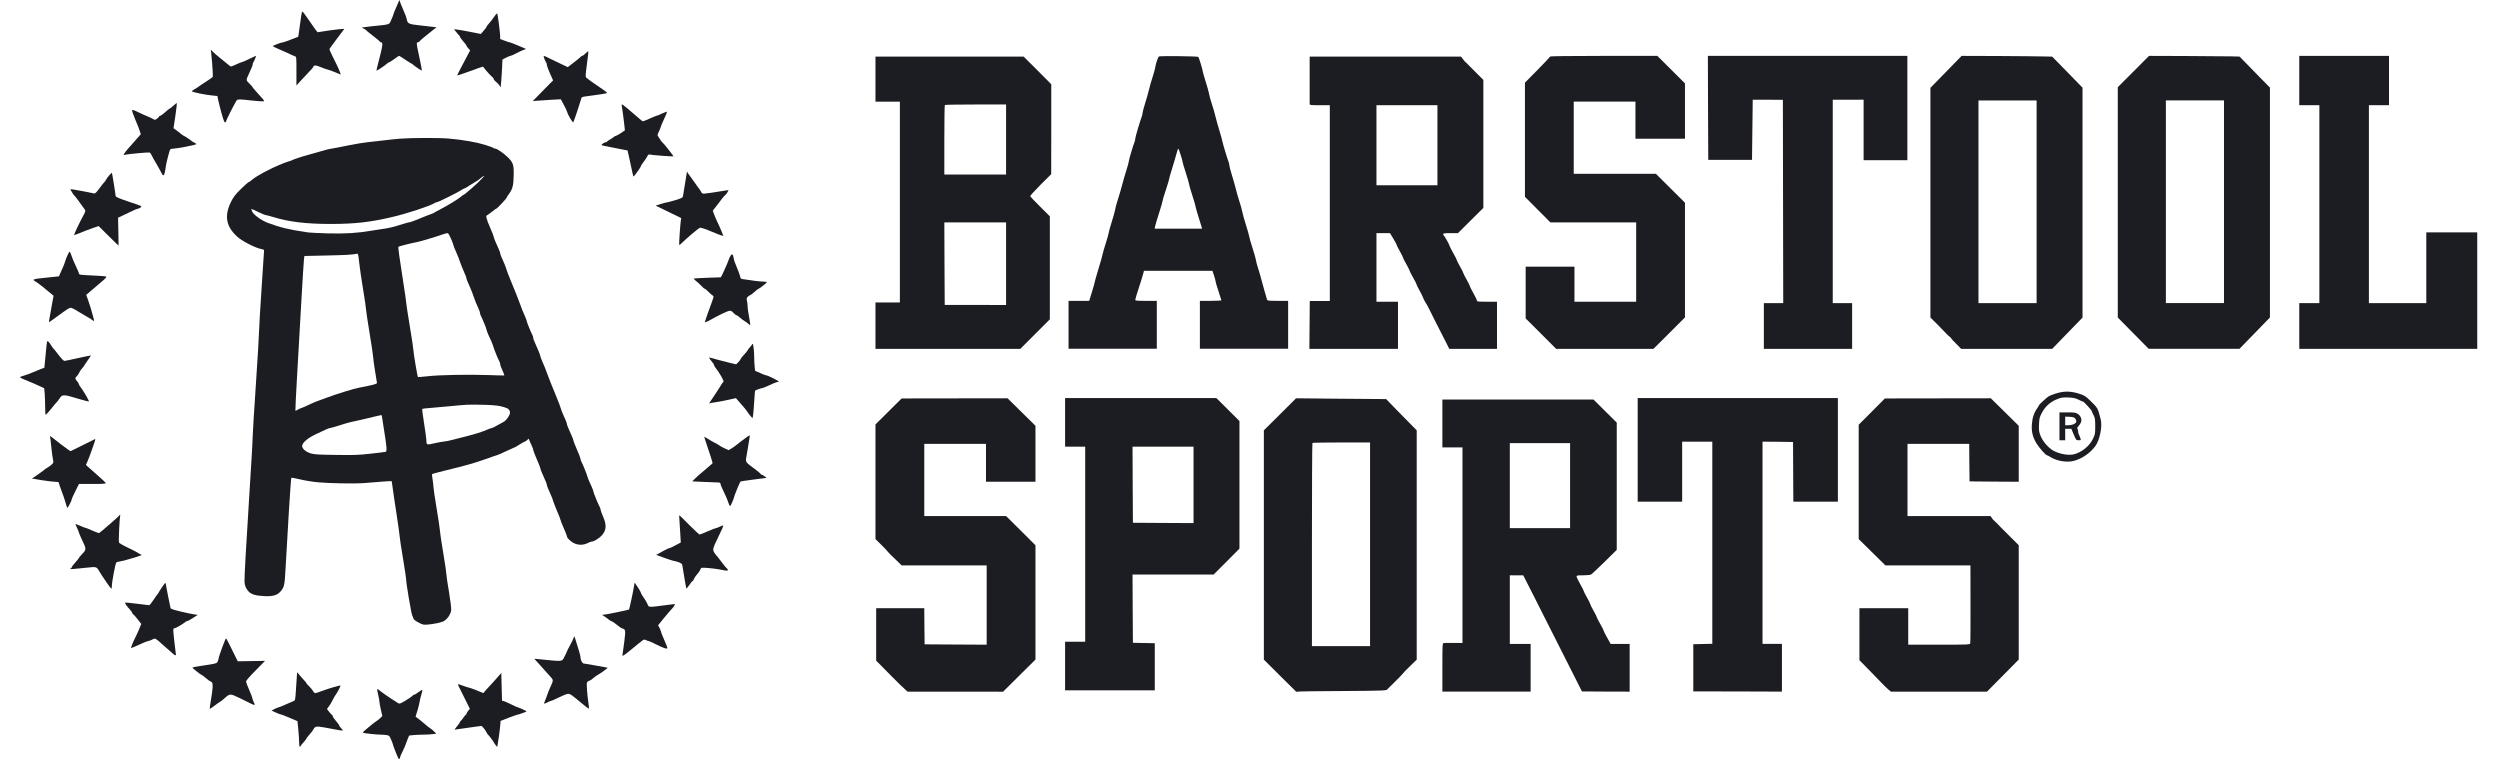
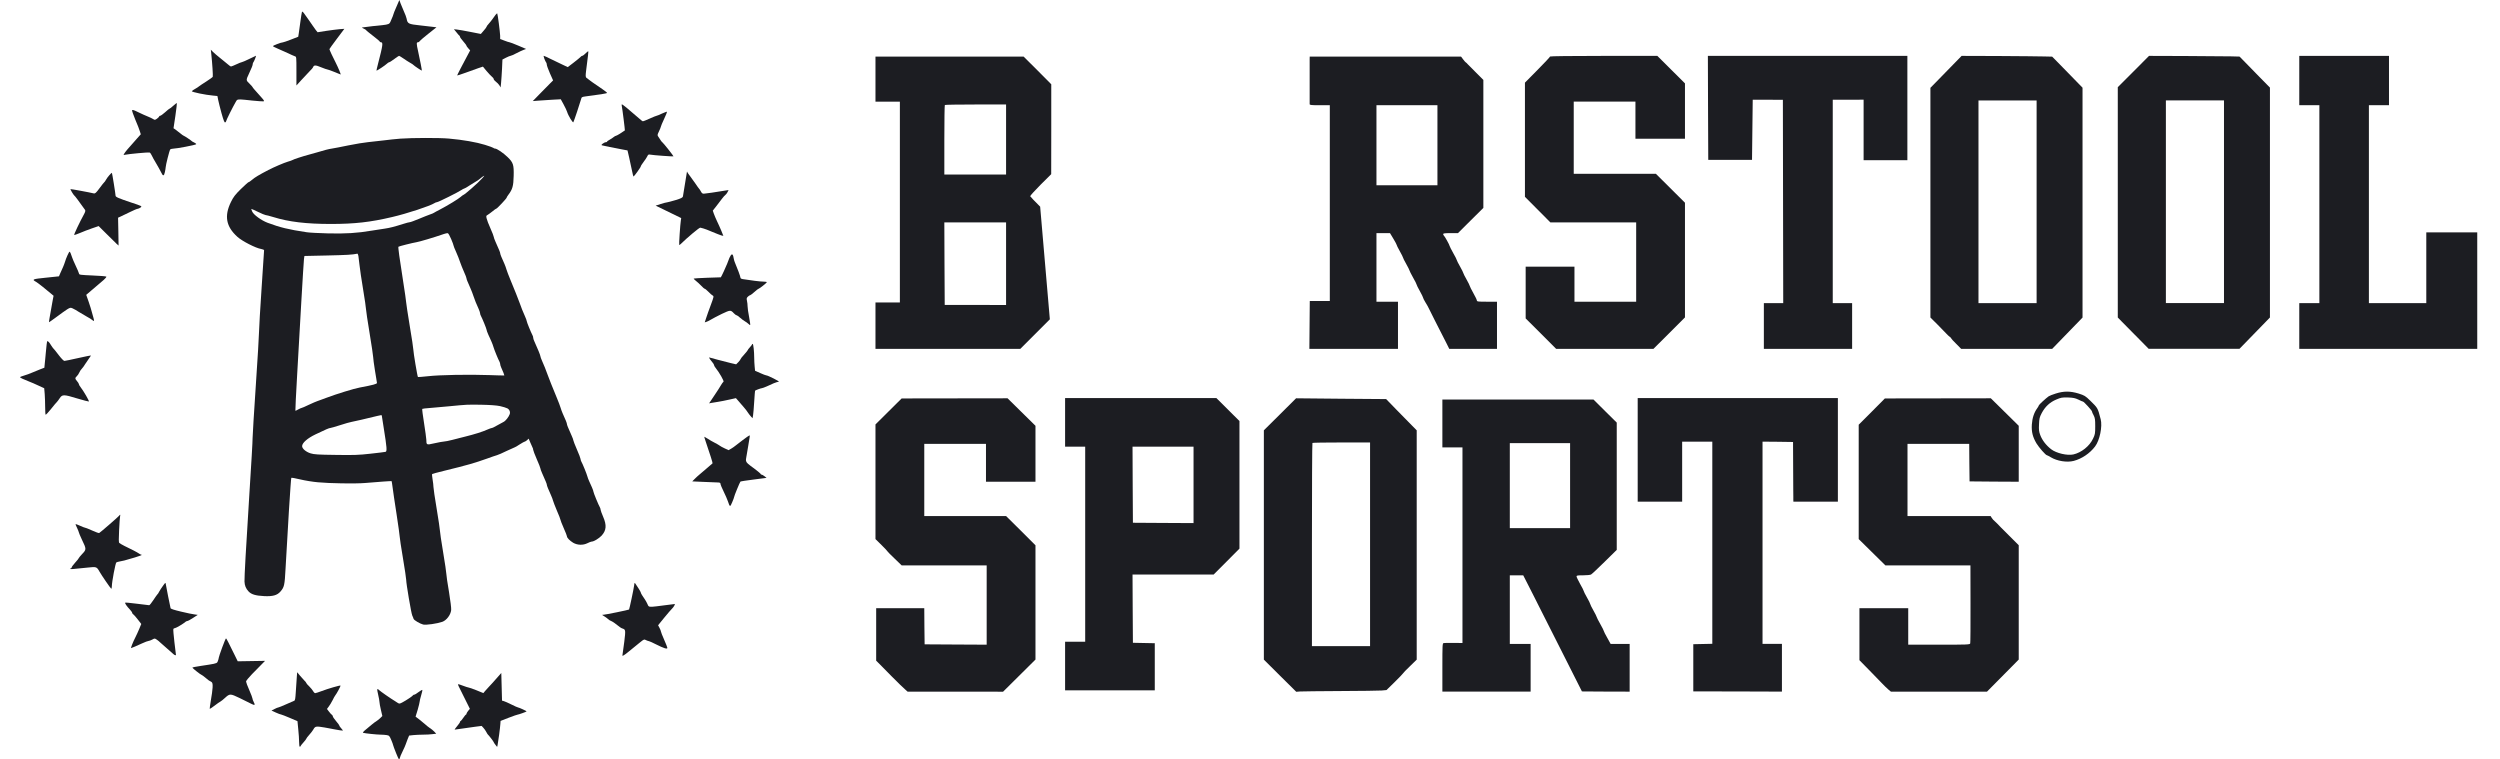
<svg xmlns="http://www.w3.org/2000/svg" width="79" height="24" viewBox="0 0 79 24" fill="none">
  <g clip-path="url(#clip0_697_3177)">
    <path d="M12.527 0.215C12.475 0.332 12.432 0.438 12.432 0.452C12.432 0.465 12.402 0.542 12.366 0.621C12.359 0.636 12.354 0.649 12.349 0.661C12.336 0.693 12.326 0.716 12.31 0.733C12.27 0.777 12.19 0.785 11.905 0.814C11.866 0.817 11.823 0.822 11.776 0.826C11.595 0.847 11.445 0.865 11.438 0.869C11.434 0.874 11.463 0.892 11.5 0.908C11.538 0.926 11.57 0.946 11.57 0.953C11.57 0.962 11.668 1.041 11.785 1.131C11.903 1.222 12.001 1.303 12.001 1.314C12.001 1.326 12.017 1.335 12.035 1.335C12.112 1.335 12.101 1.418 11.944 2.023C11.915 2.134 11.894 2.229 11.896 2.231C11.908 2.242 12.175 2.064 12.225 2.014C12.252 1.987 12.284 1.967 12.298 1.967C12.312 1.967 12.384 1.922 12.459 1.865C12.534 1.809 12.602 1.764 12.611 1.764C12.618 1.764 12.681 1.802 12.747 1.847C12.815 1.895 12.91 1.956 12.962 1.985C13.012 2.012 13.06 2.044 13.067 2.055C13.08 2.075 13.323 2.238 13.33 2.231C13.336 2.224 13.273 1.895 13.212 1.621C13.157 1.375 13.157 1.335 13.212 1.335C13.23 1.335 13.257 1.314 13.273 1.289C13.291 1.267 13.414 1.161 13.55 1.055L13.792 0.863L13.697 0.851C13.643 0.845 13.452 0.822 13.271 0.802C12.906 0.763 12.878 0.75 12.849 0.589C12.84 0.546 12.804 0.445 12.765 0.364C12.729 0.282 12.681 0.169 12.658 0.108L12.62 0L12.527 0.215Z" fill="#1C1D22" />
    <path d="M9.542 0.376C9.535 0.394 9.512 0.534 9.492 0.687C9.471 0.841 9.449 1.01 9.44 1.062L9.424 1.161L9.199 1.249C9.075 1.297 8.959 1.338 8.941 1.338C8.884 1.338 8.619 1.439 8.626 1.459C8.628 1.468 8.694 1.502 8.766 1.532C8.841 1.563 8.984 1.627 9.084 1.674C9.183 1.721 9.288 1.769 9.317 1.778C9.367 1.791 9.367 1.796 9.367 2.248V2.701L9.519 2.534C9.603 2.442 9.719 2.318 9.775 2.261C9.834 2.205 9.889 2.141 9.895 2.119C9.92 2.053 9.975 2.053 10.147 2.126C10.24 2.164 10.331 2.196 10.347 2.196C10.363 2.196 10.462 2.232 10.569 2.275C10.673 2.318 10.762 2.354 10.764 2.354C10.778 2.354 10.687 2.135 10.614 1.992C10.519 1.809 10.41 1.575 10.41 1.552C10.41 1.545 10.517 1.396 10.646 1.225L10.882 0.911L10.732 0.922C10.648 0.929 10.458 0.954 10.308 0.976L10.036 1.019L9.979 0.949C9.948 0.908 9.902 0.845 9.877 0.805C9.852 0.766 9.802 0.694 9.768 0.647C9.763 0.639 9.758 0.632 9.751 0.623C9.715 0.573 9.663 0.502 9.628 0.45C9.576 0.376 9.551 0.353 9.542 0.376Z" fill="#1C1D22" />
    <path d="M15.564 0.601C15.591 0.562 15.632 0.506 15.657 0.472C15.682 0.441 15.707 0.418 15.712 0.422C15.727 0.436 15.802 1.021 15.805 1.131V1.233L15.938 1.283C16.011 1.312 16.084 1.335 16.097 1.335C16.113 1.335 16.238 1.382 16.376 1.441L16.625 1.547L16.551 1.574C16.508 1.59 16.403 1.637 16.319 1.682C16.233 1.728 16.152 1.764 16.133 1.764C16.118 1.764 16.052 1.791 15.991 1.822L15.877 1.881L15.864 2.177C15.854 2.342 15.843 2.541 15.834 2.62L15.82 2.762L15.78 2.696C15.757 2.66 15.707 2.608 15.669 2.581C15.632 2.554 15.601 2.516 15.601 2.498C15.601 2.482 15.576 2.448 15.546 2.425C15.517 2.403 15.442 2.322 15.376 2.245L15.26 2.105L15.12 2.152C15.04 2.179 14.859 2.245 14.716 2.297C14.573 2.349 14.453 2.387 14.449 2.385C14.444 2.38 14.492 2.283 14.553 2.166C14.616 2.051 14.709 1.874 14.761 1.773L14.857 1.592L14.798 1.527C14.766 1.493 14.739 1.454 14.739 1.443C14.739 1.43 14.694 1.369 14.637 1.305C14.58 1.24 14.535 1.177 14.535 1.163C14.535 1.147 14.528 1.131 14.517 1.127C14.508 1.122 14.464 1.075 14.424 1.021L14.344 0.924L14.435 0.933C14.483 0.937 14.675 0.971 14.859 1.007L15.195 1.073L15.283 0.971C15.333 0.917 15.371 0.861 15.374 0.849C15.374 0.836 15.405 0.791 15.446 0.748C15.485 0.705 15.539 0.637 15.564 0.601Z" fill="#1C1D22" />
    <path d="M6.678 1.717C6.707 1.984 6.734 2.399 6.723 2.426C6.718 2.44 6.625 2.507 6.519 2.575C6.41 2.643 6.31 2.711 6.292 2.726C6.276 2.742 6.22 2.778 6.167 2.808C6.115 2.835 6.068 2.869 6.063 2.882C6.054 2.909 6.494 3 6.73 3.02L6.87 3.034L6.895 3.16C6.909 3.23 6.957 3.42 7.002 3.585C7.063 3.801 7.093 3.878 7.115 3.869C7.131 3.862 7.145 3.844 7.145 3.831C7.145 3.804 7.36 3.372 7.453 3.214C7.454 3.213 7.455 3.211 7.456 3.21C7.467 3.19 7.475 3.175 7.487 3.164C7.526 3.13 7.604 3.138 7.936 3.174L7.95 3.176C8.133 3.194 8.304 3.207 8.326 3.203C8.358 3.198 8.349 3.176 8.265 3.083C8.016 2.806 7.984 2.767 7.984 2.756C7.984 2.749 7.938 2.697 7.882 2.641C7.878 2.637 7.874 2.633 7.871 2.63C7.832 2.592 7.808 2.569 7.8 2.541C7.787 2.497 7.813 2.441 7.882 2.295C7.886 2.285 7.891 2.276 7.895 2.266C7.945 2.164 7.984 2.063 7.984 2.04C7.984 2.015 7.993 1.988 8.002 1.975C8.027 1.95 8.102 1.762 8.088 1.762C8.084 1.762 7.986 1.807 7.873 1.864C7.759 1.92 7.655 1.965 7.639 1.965C7.626 1.965 7.548 1.995 7.469 2.033C7.392 2.069 7.315 2.101 7.301 2.101C7.285 2.101 7.238 2.067 7.192 2.026C7.176 2.013 7.152 1.993 7.124 1.97C7.073 1.927 7.008 1.874 6.952 1.83C6.866 1.762 6.764 1.674 6.728 1.638L6.662 1.57L6.678 1.717Z" fill="#1C1D22" />
    <path d="M18.399 1.764C18.415 1.764 18.46 1.731 18.503 1.688C18.546 1.645 18.587 1.613 18.589 1.618C18.598 1.624 18.58 1.778 18.521 2.234C18.501 2.394 18.503 2.428 18.53 2.458C18.569 2.494 18.793 2.656 19.032 2.814C19.115 2.871 19.183 2.925 19.183 2.936C19.183 2.952 18.934 2.993 18.515 3.045C18.385 3.063 18.378 3.065 18.36 3.142C18.333 3.246 18.14 3.822 18.118 3.862C18.102 3.894 17.954 3.65 17.92 3.533C17.911 3.499 17.861 3.395 17.811 3.302L17.721 3.137L17.46 3.151C17.426 3.153 17.389 3.155 17.35 3.158C17.228 3.165 17.094 3.173 17.018 3.18L16.836 3.194L17.052 2.972C17.17 2.851 17.315 2.704 17.374 2.645L17.478 2.541L17.378 2.318C17.324 2.193 17.279 2.071 17.279 2.044C17.279 2.02 17.27 1.99 17.261 1.977C17.229 1.943 17.163 1.764 17.183 1.764C17.192 1.764 17.292 1.807 17.403 1.864C17.456 1.889 17.52 1.92 17.582 1.95C17.654 1.985 17.724 2.019 17.773 2.042L17.941 2.121L18.127 1.979C18.231 1.9 18.326 1.819 18.344 1.801C18.36 1.78 18.385 1.764 18.399 1.764Z" fill="#1C1D22" />
-     <path fill-rule="evenodd" clip-rule="evenodd" d="M36.621 1.784C36.594 1.802 36.51 2.048 36.51 2.109C36.51 2.136 36.474 2.27 36.431 2.405C36.385 2.543 36.331 2.735 36.308 2.834C36.285 2.933 36.229 3.132 36.183 3.274C36.138 3.417 36.102 3.557 36.102 3.584C36.102 3.611 36.093 3.656 36.079 3.685C36.034 3.798 35.875 4.331 35.875 4.376C35.875 4.401 35.866 4.446 35.855 4.476C35.809 4.586 35.671 5.054 35.671 5.094C35.671 5.119 35.637 5.248 35.594 5.381C35.551 5.517 35.503 5.677 35.487 5.743C35.46 5.86 35.353 6.224 35.292 6.413C35.274 6.47 35.249 6.565 35.238 6.628C35.227 6.689 35.177 6.867 35.127 7.025C35.077 7.181 35.036 7.328 35.036 7.353C35.036 7.375 34.995 7.522 34.945 7.678C34.895 7.834 34.848 7.996 34.841 8.039C34.834 8.082 34.786 8.249 34.737 8.412C34.687 8.572 34.637 8.746 34.623 8.796C34.582 8.976 34.555 9.071 34.487 9.286L34.419 9.507H33.766V11.02H36.555V9.507H36.215C35.918 9.507 35.875 9.502 35.875 9.471C35.875 9.45 35.925 9.281 35.988 9.094C36.05 8.904 36.111 8.707 36.124 8.653L36.149 8.558H38.313L38.365 8.712C38.392 8.796 38.415 8.881 38.415 8.902C38.415 8.922 38.456 9.057 38.505 9.204C38.555 9.351 38.596 9.48 38.596 9.489C38.596 9.498 38.444 9.507 38.256 9.507H37.916V11.02H40.705V9.507H40.379C40.086 9.507 40.05 9.502 40.038 9.466C40.035 9.453 40.02 9.4 39.999 9.332C39.988 9.292 39.974 9.247 39.961 9.202C39.925 9.078 39.882 8.924 39.866 8.859C39.852 8.793 39.805 8.633 39.762 8.498C39.719 8.364 39.685 8.233 39.685 8.208C39.685 8.184 39.637 8.021 39.583 7.847C39.526 7.676 39.481 7.515 39.481 7.495C39.481 7.474 39.433 7.305 39.376 7.122C39.317 6.937 39.263 6.741 39.254 6.684C39.245 6.628 39.204 6.481 39.163 6.357C39.122 6.233 39.072 6.054 39.05 5.962C39.027 5.869 38.973 5.673 38.927 5.528C38.882 5.384 38.846 5.244 38.846 5.219C38.846 5.194 38.837 5.151 38.825 5.122C38.787 5.029 38.642 4.548 38.628 4.469C38.621 4.426 38.578 4.275 38.535 4.133C38.49 3.99 38.442 3.816 38.426 3.746C38.399 3.622 38.333 3.396 38.263 3.184C38.245 3.128 38.22 3.033 38.208 2.97C38.197 2.909 38.147 2.73 38.097 2.572C38.047 2.416 38.007 2.274 38.007 2.256C38.007 2.211 37.889 1.822 37.866 1.798C37.848 1.775 36.657 1.764 36.621 1.784ZM37.31 4.896C37.344 5.004 37.372 5.106 37.372 5.124C37.372 5.14 37.417 5.295 37.474 5.469C37.53 5.643 37.576 5.801 37.576 5.822C37.576 5.844 37.621 6.002 37.678 6.176C37.734 6.35 37.78 6.508 37.78 6.526C37.78 6.546 37.821 6.689 37.868 6.842C37.898 6.936 37.927 7.027 37.946 7.091C37.959 7.133 37.969 7.163 37.973 7.174L37.986 7.226H36.489L36.501 7.152C36.508 7.113 36.564 6.924 36.626 6.734C36.687 6.544 36.737 6.373 36.737 6.35C36.737 6.33 36.782 6.174 36.839 6.007C36.895 5.84 36.941 5.688 36.941 5.67C36.941 5.65 36.986 5.494 37.041 5.318C37.095 5.144 37.158 4.934 37.179 4.848C37.202 4.765 37.224 4.697 37.233 4.697C37.242 4.697 37.276 4.785 37.31 4.896Z" fill="#1C1D22" />
    <path d="M48.585 2.21C48.803 1.989 48.982 1.8 48.982 1.786C48.982 1.775 49.639 1.766 50.676 1.766H52.372L53.245 2.635V4.385H51.68V3.211H49.73V5.492H52.326L53.245 6.406V10.03L52.748 10.527L52.249 11.024H49.174L48.694 10.543L48.211 10.062V8.427H49.753V9.534H51.703V7.027H48.991L48.188 6.219V2.612L48.585 2.21Z" fill="#1C1D22" />
    <path d="M53.974 3.407L53.981 5.051H55.364L55.386 3.152H55.863L56.339 3.154L56.35 9.579H55.738V11.024H58.527V9.579H57.915V3.152H58.403L58.89 3.15V5.062H60.273V1.766H53.969L53.974 3.407Z" fill="#1C1D22" />
    <path fill-rule="evenodd" clip-rule="evenodd" d="M61.132 2.642C61.202 2.57 61.425 2.341 61.624 2.138L61.987 1.766L63.166 1.77C63.815 1.775 64.459 1.779 64.597 1.784L64.849 1.79L65.087 2.032C65.153 2.1 65.241 2.191 65.33 2.281L65.331 2.282C65.415 2.369 65.5 2.455 65.565 2.522L65.808 2.771V10.035L65.329 10.529L64.849 11.024H61.973L61.817 10.866C61.728 10.78 61.658 10.701 61.658 10.692C61.658 10.681 61.635 10.658 61.608 10.64C61.583 10.622 61.538 10.581 61.513 10.552C61.486 10.52 61.361 10.392 61.234 10.265L61.001 10.033V2.775L61.132 2.642ZM64.357 9.579V3.175H62.52V9.579H64.357Z" fill="#1C1D22" />
    <path fill-rule="evenodd" clip-rule="evenodd" d="M67.417 2.26L66.922 2.755V10.033L67.047 10.161C67.107 10.223 67.285 10.402 67.463 10.582L67.464 10.582L67.535 10.654L67.897 11.022H70.768L71.73 10.033V2.768L71.442 2.475C71.391 2.422 71.334 2.364 71.276 2.306L71.269 2.297L71.266 2.296L71.266 2.295C71.149 2.175 71.032 2.056 70.963 1.985L70.77 1.788L70.496 1.781C70.344 1.777 69.702 1.772 69.065 1.77L67.909 1.766L67.417 2.26ZM70.278 9.576H68.442V3.172H70.278V9.576Z" fill="#1C1D22" />
    <path d="M72.657 3.324V1.766H75.492V3.324H74.857V9.579H76.671V7.343H78.281V11.024H72.657V9.579H73.292V3.324H72.657Z" fill="#1C1D22" />
-     <path fill-rule="evenodd" clip-rule="evenodd" d="M27.665 3.212H28.436V9.557H27.665V11.025H32.241L33.175 10.09V6.836L32.869 6.531C32.701 6.364 32.56 6.215 32.554 6.201C32.549 6.188 32.697 6.025 32.88 5.84L33.218 5.504L33.22 4.083V2.663L32.785 2.225L32.347 1.789H27.665V3.212ZM31.792 5.515H29.841V4.424C29.841 3.824 29.848 3.325 29.857 3.318C29.864 3.309 30.304 3.302 30.832 3.302H31.792V5.515ZM31.792 9.638L30.823 9.636H29.853L29.846 8.331L29.841 7.028H31.792V9.638Z" fill="#1C1D22" />
+     <path fill-rule="evenodd" clip-rule="evenodd" d="M27.665 3.212H28.436V9.557H27.665V11.025H32.241L33.175 10.09L32.869 6.531C32.701 6.364 32.56 6.215 32.554 6.201C32.549 6.188 32.697 6.025 32.88 5.84L33.218 5.504L33.22 4.083V2.663L32.785 2.225L32.347 1.789H27.665V3.212ZM31.792 5.515H29.841V4.424C29.841 3.824 29.848 3.325 29.857 3.318C29.864 3.309 30.304 3.302 30.832 3.302H31.792V5.515ZM31.792 9.638L30.823 9.636H29.853L29.846 8.331L29.841 7.028H31.792V9.638Z" fill="#1C1D22" />
    <path fill-rule="evenodd" clip-rule="evenodd" d="M41.385 1.868L41.387 1.789H46.169L46.233 1.873C46.267 1.92 46.305 1.963 46.314 1.967C46.326 1.972 46.355 1.999 46.382 2.031C46.41 2.06 46.532 2.184 46.655 2.306L46.874 2.525V6.57L46.473 6.967L46.072 7.367H45.838C45.65 7.367 45.605 7.373 45.605 7.398C45.605 7.416 45.614 7.437 45.625 7.443C45.65 7.459 45.809 7.744 45.809 7.775C45.809 7.787 45.861 7.886 45.922 7.997C45.986 8.107 46.035 8.207 46.035 8.22C46.035 8.232 46.081 8.324 46.138 8.423C46.194 8.523 46.24 8.613 46.24 8.627C46.24 8.638 46.285 8.731 46.342 8.83C46.398 8.929 46.444 9.022 46.444 9.035C46.444 9.049 46.496 9.151 46.557 9.261C46.621 9.372 46.67 9.478 46.67 9.498C46.67 9.53 46.711 9.534 46.988 9.534H47.305V11.025H45.797L45.698 10.826C45.566 10.566 45.505 10.447 45.448 10.336C45.423 10.286 45.371 10.185 45.333 10.11C45.294 10.036 45.228 9.903 45.187 9.817C45.147 9.729 45.081 9.609 45.04 9.548C45.002 9.485 44.97 9.424 44.97 9.408C44.97 9.394 44.924 9.3 44.868 9.2C44.811 9.101 44.766 9.008 44.766 8.995C44.766 8.981 44.716 8.88 44.652 8.769C44.591 8.658 44.539 8.559 44.539 8.545C44.539 8.534 44.493 8.442 44.437 8.342C44.38 8.243 44.335 8.152 44.335 8.139C44.335 8.128 44.289 8.035 44.233 7.936C44.176 7.836 44.131 7.744 44.131 7.73C44.131 7.719 44.083 7.631 44.026 7.536L43.924 7.367H43.496V9.534H44.176V11.025H41.376L41.389 9.512H42.022V3.325H41.704C41.437 3.325 41.387 3.32 41.385 3.291V1.868ZM45.423 5.854V3.325H43.496V5.854H45.423Z" fill="#1C1D22" />
    <path d="M5.478 3.34C5.424 3.392 5.369 3.432 5.36 3.432C5.351 3.432 5.288 3.482 5.22 3.545C5.152 3.606 5.081 3.658 5.063 3.658C5.045 3.658 5.031 3.667 5.031 3.679C5.031 3.69 5 3.721 4.963 3.749C4.898 3.794 4.891 3.796 4.839 3.762C4.809 3.742 4.732 3.706 4.669 3.681C4.605 3.656 4.469 3.595 4.367 3.545C4.222 3.473 4.179 3.462 4.174 3.487C4.17 3.505 4.217 3.64 4.278 3.787C4.342 3.934 4.405 4.096 4.419 4.148L4.449 4.243L4.342 4.363C4.309 4.4 4.277 4.437 4.253 4.464C4.235 4.485 4.222 4.499 4.217 4.505C4.059 4.679 3.968 4.787 3.936 4.839C3.895 4.9 3.895 4.903 3.947 4.891C4.072 4.864 4.696 4.808 4.727 4.819C4.746 4.826 4.775 4.866 4.793 4.907C4.811 4.95 4.875 5.065 4.934 5.162C4.993 5.262 5.061 5.383 5.086 5.435C5.147 5.573 5.183 5.573 5.21 5.44C5.224 5.377 5.235 5.309 5.235 5.289C5.235 5.225 5.353 4.756 5.378 4.724C5.39 4.711 5.435 4.697 5.478 4.697C5.578 4.697 6.17 4.584 6.197 4.559C6.208 4.55 6.188 4.528 6.152 4.512C6.115 4.496 6.081 4.478 6.074 4.471C6.05 4.442 5.823 4.291 5.807 4.291C5.798 4.291 5.743 4.252 5.687 4.205C5.63 4.16 5.562 4.105 5.535 4.087L5.483 4.053L5.542 3.661C5.573 3.444 5.594 3.263 5.589 3.259C5.582 3.252 5.535 3.29 5.478 3.34Z" fill="#1C1D22" />
    <path d="M19.746 4.121C19.752 4.114 19.666 3.426 19.648 3.347C19.641 3.319 19.644 3.297 19.65 3.297C19.675 3.297 19.875 3.462 20.208 3.753C20.254 3.794 20.299 3.83 20.31 3.832C20.322 3.837 20.419 3.798 20.528 3.748C20.637 3.699 20.737 3.658 20.75 3.658C20.762 3.658 20.839 3.627 20.92 3.588C21.002 3.55 21.075 3.525 21.079 3.529C21.084 3.534 21.043 3.638 20.986 3.758C20.929 3.879 20.884 3.988 20.884 4.001C20.884 4.015 20.857 4.08 20.825 4.148C20.768 4.268 20.768 4.272 20.809 4.329C20.828 4.355 20.851 4.391 20.867 4.417C20.871 4.423 20.874 4.428 20.877 4.433C20.891 4.458 20.913 4.482 20.925 4.491C20.956 4.509 21.29 4.932 21.283 4.941C21.272 4.95 20.637 4.905 20.553 4.887C20.494 4.875 20.48 4.882 20.455 4.939C20.439 4.972 20.387 5.054 20.337 5.117C20.29 5.18 20.249 5.243 20.249 5.257C20.249 5.284 20.04 5.575 20.02 5.578C20.013 5.578 19.988 5.49 19.968 5.379C19.947 5.27 19.907 5.085 19.879 4.968L19.829 4.753L19.671 4.724C19.412 4.677 19.061 4.604 19.024 4.593C18.997 4.584 19.004 4.573 19.047 4.539C19.079 4.514 19.122 4.494 19.145 4.494C19.165 4.494 19.183 4.487 19.183 4.476C19.183 4.467 19.22 4.439 19.265 4.415C19.308 4.392 19.367 4.354 19.392 4.331C19.419 4.309 19.453 4.29 19.467 4.29C19.489 4.29 19.671 4.178 19.746 4.121Z" fill="#1C1D22" />
    <path fill-rule="evenodd" clip-rule="evenodd" d="M12.654 4.381C12.511 4.392 12.27 4.417 12.121 4.437C11.971 4.455 11.751 4.48 11.629 4.492C11.508 4.503 11.227 4.55 11.005 4.595C10.783 4.641 10.552 4.686 10.488 4.695C10.379 4.711 10.261 4.742 10.012 4.817C9.951 4.835 9.837 4.866 9.762 4.887C9.576 4.936 9.268 5.036 9.241 5.058C9.23 5.067 9.161 5.09 9.093 5.11C8.975 5.144 8.651 5.284 8.481 5.372C8.191 5.523 8.05 5.607 7.971 5.677C7.921 5.72 7.869 5.756 7.855 5.756C7.844 5.756 7.733 5.855 7.61 5.975C7.429 6.153 7.375 6.226 7.3 6.379C7.08 6.824 7.143 7.161 7.502 7.484C7.649 7.619 8.087 7.843 8.25 7.867C8.302 7.876 8.345 7.895 8.345 7.908C8.345 7.921 8.321 8.285 8.288 8.771L8.288 8.776C8.281 8.882 8.273 8.994 8.266 9.109C8.223 9.755 8.186 10.367 8.186 10.471C8.186 10.573 8.141 11.34 8.084 12.174C8.028 13.009 7.982 13.759 7.982 13.84C7.985 13.921 7.937 14.719 7.88 15.613C7.769 17.379 7.722 18.221 7.726 18.377C7.731 18.503 7.769 18.598 7.853 18.688C7.941 18.783 8.078 18.824 8.345 18.837C8.615 18.851 8.758 18.813 8.862 18.693C8.982 18.555 8.996 18.494 9.023 17.973C9.08 16.891 9.191 15.116 9.205 15.1C9.211 15.091 9.341 15.114 9.49 15.15C9.64 15.186 9.889 15.227 10.046 15.24C10.409 15.276 11.239 15.288 11.531 15.263C11.964 15.227 12.37 15.197 12.375 15.204C12.379 15.209 12.393 15.297 12.406 15.4C12.418 15.504 12.475 15.884 12.531 16.245C12.586 16.604 12.631 16.929 12.631 16.963C12.631 16.997 12.676 17.302 12.733 17.636C12.79 17.973 12.835 18.28 12.835 18.318C12.835 18.44 12.994 19.379 13.028 19.452C13.046 19.488 13.064 19.535 13.069 19.555C13.085 19.601 13.273 19.711 13.375 19.736C13.468 19.756 13.812 19.707 13.976 19.65C14.11 19.603 14.241 19.431 14.257 19.278C14.264 19.221 14.232 18.975 14.187 18.697C14.141 18.433 14.105 18.183 14.105 18.14C14.105 18.099 14.06 17.787 14.003 17.451C13.946 17.114 13.901 16.805 13.901 16.764C13.901 16.724 13.855 16.414 13.799 16.078C13.742 15.742 13.697 15.43 13.697 15.387C13.697 15.344 13.685 15.238 13.67 15.152C13.654 15.064 13.649 14.987 13.656 14.98C13.663 14.974 13.831 14.926 14.028 14.879C14.783 14.694 14.992 14.633 15.386 14.493C15.524 14.443 15.667 14.393 15.704 14.384C15.742 14.375 15.88 14.314 16.012 14.249C16.146 14.186 16.262 14.134 16.268 14.134C16.277 14.134 16.348 14.093 16.422 14.043C16.5 13.994 16.572 13.953 16.586 13.953C16.597 13.953 16.629 13.933 16.656 13.908L16.706 13.861L16.756 13.98C16.783 14.046 16.815 14.118 16.826 14.138C16.84 14.161 16.849 14.195 16.849 14.215C16.849 14.235 16.901 14.369 16.962 14.511C17.026 14.653 17.076 14.784 17.076 14.8C17.076 14.818 17.101 14.886 17.13 14.951C17.243 15.204 17.28 15.292 17.28 15.319C17.28 15.346 17.325 15.459 17.416 15.66C17.441 15.712 17.466 15.784 17.475 15.818C17.484 15.854 17.54 15.999 17.599 16.139C17.661 16.279 17.71 16.408 17.71 16.423C17.71 16.439 17.756 16.557 17.812 16.685C17.869 16.814 17.915 16.929 17.915 16.945C17.915 16.995 18.003 17.085 18.112 17.151C18.25 17.23 18.425 17.234 18.565 17.164C18.618 17.137 18.677 17.114 18.697 17.114C18.765 17.114 18.924 17.017 19.01 16.927C19.162 16.76 19.175 16.597 19.06 16.331C19.017 16.229 18.98 16.132 18.98 16.112C18.98 16.092 18.971 16.058 18.958 16.035C18.912 15.958 18.754 15.57 18.754 15.541C18.754 15.523 18.733 15.464 18.708 15.407L18.701 15.391C18.676 15.337 18.64 15.26 18.62 15.211C18.595 15.159 18.568 15.084 18.559 15.048C18.541 14.976 18.407 14.646 18.368 14.581C18.357 14.558 18.345 14.524 18.345 14.504C18.345 14.484 18.296 14.351 18.232 14.208C18.171 14.066 18.119 13.935 18.119 13.919C18.119 13.901 18.094 13.833 18.064 13.768C17.951 13.515 17.915 13.427 17.915 13.4C17.915 13.373 17.872 13.262 17.779 13.061C17.756 13.011 17.729 12.932 17.715 12.885C17.701 12.835 17.645 12.689 17.59 12.557C17.475 12.28 17.329 11.918 17.296 11.819C17.259 11.711 17.189 11.535 17.13 11.406C17.101 11.34 17.076 11.273 17.076 11.255C17.076 11.227 16.992 11.02 16.881 10.776C16.862 10.738 16.849 10.69 16.849 10.67C16.849 10.649 16.84 10.616 16.826 10.593C16.781 10.509 16.645 10.178 16.645 10.148C16.645 10.13 16.62 10.062 16.59 9.997C16.531 9.868 16.461 9.692 16.425 9.584C16.391 9.484 16.246 9.123 16.13 8.845C16.076 8.714 16.019 8.567 16.005 8.518C15.992 8.47 15.964 8.391 15.942 8.342C15.849 8.141 15.806 8.03 15.806 8.003C15.806 7.976 15.769 7.888 15.656 7.635C15.627 7.569 15.602 7.502 15.602 7.484C15.602 7.465 15.556 7.346 15.499 7.219C15.441 7.091 15.386 6.948 15.377 6.901C15.359 6.826 15.364 6.813 15.406 6.793C15.431 6.779 15.502 6.727 15.561 6.68C15.62 6.63 15.674 6.592 15.685 6.592C15.708 6.592 16.01 6.271 16.01 6.246C16.01 6.235 16.035 6.194 16.064 6.156C16.196 5.982 16.225 5.878 16.232 5.557C16.241 5.207 16.218 5.135 16.039 4.963C15.905 4.832 15.701 4.695 15.645 4.695C15.622 4.695 15.599 4.686 15.592 4.674C15.586 4.665 15.466 4.62 15.325 4.577C15.062 4.494 14.622 4.417 14.184 4.379C13.892 4.352 13.028 4.354 12.654 4.381ZM15.232 5.641C15.103 5.785 14.692 6.144 14.642 6.16C14.627 6.165 14.59 6.192 14.559 6.221C14.486 6.287 14.146 6.494 13.912 6.616C13.812 6.666 13.722 6.718 13.708 6.727C13.697 6.736 13.64 6.761 13.583 6.779C13.527 6.799 13.37 6.86 13.236 6.917C13.1 6.973 12.973 7.021 12.951 7.021C12.93 7.021 12.837 7.045 12.744 7.075C12.454 7.167 12.318 7.201 12.162 7.224C12.075 7.235 11.887 7.264 11.74 7.289C11.293 7.366 10.917 7.389 10.363 7.375C10.082 7.368 9.783 7.353 9.694 7.339C9.116 7.253 8.851 7.188 8.454 7.039C8.257 6.964 8.012 6.786 7.969 6.684C7.951 6.641 7.939 6.605 7.941 6.601C7.946 6.598 8.041 6.641 8.152 6.695C8.266 6.75 8.372 6.795 8.39 6.795C8.409 6.795 8.52 6.824 8.64 6.86C9.127 7.012 9.683 7.077 10.454 7.077C11.207 7.077 11.701 7.021 12.393 6.858C12.858 6.75 13.595 6.508 13.731 6.418C13.756 6.402 13.79 6.388 13.81 6.388C13.849 6.388 14.488 6.07 14.581 6.004C14.617 5.98 14.656 5.959 14.667 5.959C14.681 5.959 14.756 5.916 14.835 5.862C14.915 5.81 15.005 5.754 15.039 5.736C15.073 5.718 15.121 5.686 15.141 5.668C15.187 5.625 15.289 5.553 15.302 5.553C15.309 5.553 15.275 5.593 15.232 5.641ZM14.255 7.551C14.298 7.651 14.332 7.743 14.332 7.759C14.332 7.773 14.368 7.865 14.413 7.962C14.456 8.059 14.515 8.204 14.54 8.285C14.568 8.364 14.622 8.504 14.665 8.597C14.706 8.687 14.74 8.775 14.74 8.791C14.74 8.818 14.767 8.888 14.876 9.132C14.899 9.182 14.937 9.283 14.962 9.358C15.008 9.493 15.046 9.59 15.128 9.769C15.15 9.821 15.171 9.879 15.171 9.9C15.171 9.918 15.18 9.952 15.193 9.974C15.239 10.058 15.375 10.39 15.375 10.419C15.375 10.437 15.4 10.505 15.429 10.57L15.434 10.582C15.437 10.588 15.44 10.594 15.442 10.6C15.448 10.613 15.455 10.627 15.461 10.641L15.465 10.649C15.488 10.701 15.513 10.755 15.529 10.792C15.554 10.848 15.583 10.925 15.592 10.961C15.611 11.033 15.744 11.363 15.783 11.428C15.794 11.451 15.806 11.485 15.806 11.505C15.806 11.526 15.819 11.573 15.837 11.611C15.894 11.733 15.942 11.86 15.937 11.864C15.933 11.869 15.722 11.862 15.466 11.853C14.828 11.83 13.883 11.846 13.52 11.889C13.352 11.907 13.211 11.918 13.207 11.914C13.189 11.898 13.062 11.135 13.062 11.054C13.062 11.013 13.012 10.674 12.948 10.299C12.887 9.925 12.835 9.59 12.835 9.557C12.835 9.523 12.79 9.209 12.735 8.861C12.627 8.181 12.577 7.813 12.59 7.797C12.606 7.782 13.048 7.671 13.164 7.653C13.259 7.637 13.69 7.511 14.025 7.395C14.075 7.377 14.13 7.366 14.148 7.368C14.166 7.368 14.214 7.452 14.255 7.551ZM11.325 8.086C11.332 8.127 11.348 8.26 11.361 8.38C11.372 8.5 11.425 8.843 11.474 9.143C11.524 9.444 11.565 9.724 11.565 9.764C11.565 9.807 11.617 10.15 11.679 10.527C11.742 10.907 11.792 11.246 11.792 11.284C11.792 11.322 11.817 11.514 11.849 11.711C11.865 11.81 11.88 11.903 11.892 11.973L11.892 11.975C11.903 12.043 11.911 12.09 11.912 12.099C11.917 12.133 11.79 12.167 11.368 12.246C11.184 12.28 10.642 12.447 10.318 12.569C10.261 12.589 10.203 12.611 10.153 12.63C10.099 12.649 10.055 12.666 10.034 12.673C9.998 12.684 9.873 12.738 9.758 12.792C9.645 12.847 9.54 12.892 9.527 12.892C9.515 12.892 9.468 12.914 9.422 12.939C9.377 12.966 9.338 12.984 9.334 12.98C9.329 12.975 9.354 12.463 9.39 11.842C9.427 11.221 9.488 10.164 9.524 9.493C9.563 8.823 9.599 8.233 9.606 8.181L9.62 8.089L10.348 8.073C10.962 8.059 11.13 8.05 11.295 8.016C11.304 8.016 11.316 8.048 11.325 8.086ZM15.801 12.833C15.892 12.853 15.996 12.885 16.03 12.903C16.098 12.937 16.132 13.018 16.107 13.088C16.073 13.181 15.976 13.303 15.91 13.334C15.871 13.352 15.781 13.402 15.706 13.445C15.633 13.488 15.561 13.524 15.543 13.524C15.527 13.524 15.459 13.549 15.393 13.578C15.248 13.644 14.982 13.727 14.706 13.795C14.643 13.812 14.557 13.833 14.473 13.854L14.473 13.854L14.471 13.855C14.408 13.871 14.346 13.886 14.298 13.899C14.187 13.928 14.064 13.953 14.025 13.953C13.989 13.955 13.855 13.978 13.731 14.007C13.585 14.041 13.523 14.055 13.495 14.03C13.474 14.011 13.473 13.97 13.472 13.897C13.47 13.847 13.438 13.61 13.4 13.37C13.361 13.131 13.336 12.928 13.343 12.921C13.35 12.914 13.459 12.901 13.588 12.892C13.616 12.889 13.651 12.886 13.691 12.883L13.692 12.883C13.834 12.871 14.035 12.853 14.196 12.838C14.765 12.783 14.767 12.783 15.216 12.79C15.486 12.795 15.694 12.81 15.801 12.833ZM12.064 13.129C12.064 13.133 12.094 13.325 12.13 13.551C12.225 14.143 12.234 14.262 12.184 14.278C12.162 14.285 11.946 14.31 11.706 14.337C11.329 14.38 11.173 14.384 10.606 14.375C10.05 14.369 9.923 14.36 9.815 14.326C9.667 14.28 9.547 14.177 9.547 14.098C9.547 13.996 9.715 13.849 9.964 13.729C10.295 13.569 10.402 13.524 10.44 13.524C10.459 13.524 10.597 13.483 10.751 13.434C10.903 13.384 11.064 13.339 11.109 13.332C11.18 13.321 11.597 13.224 11.917 13.145C12.023 13.118 12.064 13.113 12.064 13.129Z" fill="#1C1D22" />
    <path d="M21.581 6.204C21.59 6.164 21.701 5.48 21.708 5.425C21.708 5.416 21.715 5.425 21.721 5.443C21.731 5.462 21.767 5.518 21.808 5.568C21.846 5.617 21.923 5.723 21.978 5.805C22.032 5.886 22.082 5.956 22.091 5.963C22.1 5.97 22.125 6.008 22.146 6.046C22.173 6.101 22.198 6.121 22.238 6.121C22.284 6.121 22.622 6.071 22.948 6.017L23.023 6.006L22.989 6.074C22.969 6.11 22.939 6.15 22.923 6.159C22.905 6.168 22.858 6.225 22.814 6.281C22.771 6.34 22.69 6.446 22.631 6.521L22.524 6.656L22.558 6.755C22.579 6.81 22.622 6.916 22.658 6.99C22.694 7.065 22.756 7.2 22.792 7.288L22.858 7.453L22.796 7.44C22.765 7.431 22.635 7.381 22.511 7.329C22.386 7.275 22.257 7.225 22.223 7.218C22.191 7.212 22.148 7.2 22.13 7.194C22.105 7.182 21.724 7.503 21.504 7.717C21.488 7.735 21.47 7.744 21.463 7.738C21.452 7.726 21.495 7.085 21.515 6.963L21.526 6.891L20.719 6.498L20.878 6.446C20.966 6.419 21.057 6.394 21.08 6.394C21.102 6.392 21.223 6.36 21.345 6.324C21.529 6.268 21.572 6.245 21.581 6.204Z" fill="#1C1D22" />
    <path d="M3.455 5.536C3.414 5.581 3.366 5.649 3.348 5.683C3.33 5.717 3.305 5.753 3.294 5.759C3.282 5.766 3.217 5.852 3.144 5.949C3.037 6.094 3.006 6.121 2.965 6.112C2.847 6.082 2.235 5.969 2.228 5.976C2.217 5.985 2.316 6.152 2.348 6.179C2.373 6.197 2.477 6.337 2.688 6.633C2.704 6.656 2.695 6.694 2.659 6.762C2.518 7.017 2.332 7.412 2.344 7.426C2.35 7.43 2.43 7.403 2.52 7.365C2.613 7.324 2.784 7.259 2.901 7.218L3.117 7.144L3.369 7.394C3.507 7.534 3.65 7.672 3.684 7.704L3.747 7.76L3.74 7.32L3.731 6.879L3.811 6.843C3.831 6.834 3.871 6.814 3.92 6.79L3.921 6.79C3.976 6.763 4.043 6.731 4.106 6.701C4.223 6.642 4.337 6.595 4.355 6.597C4.373 6.597 4.414 6.577 4.441 6.557C4.496 6.516 4.493 6.514 4.135 6.396C3.738 6.263 3.652 6.225 3.652 6.184C3.65 6.125 3.545 5.468 3.536 5.461C3.532 5.457 3.493 5.491 3.455 5.536Z" fill="#1C1D22" />
    <path d="M2.056 8.269C2.067 8.226 2.101 8.136 2.131 8.071C2.158 8.007 2.19 7.953 2.199 7.953C2.214 7.953 2.248 8.032 2.278 8.131C2.285 8.163 2.337 8.278 2.389 8.391C2.443 8.504 2.491 8.617 2.496 8.642C2.502 8.685 2.527 8.687 2.922 8.705C3.151 8.714 3.348 8.73 3.36 8.741C3.369 8.75 3.335 8.795 3.28 8.843C3.226 8.888 3.151 8.953 3.112 8.987C3.076 9.021 2.972 9.109 2.883 9.182L2.725 9.317L2.804 9.543C2.847 9.669 2.89 9.807 2.899 9.85C2.908 9.893 2.933 9.976 2.951 10.035C2.985 10.143 2.974 10.171 2.917 10.114C2.902 10.098 2.818 10.044 2.729 9.997C2.643 9.949 2.53 9.882 2.48 9.85C2.43 9.816 2.353 9.771 2.307 9.751C2.303 9.749 2.3 9.747 2.296 9.745C2.279 9.737 2.265 9.731 2.251 9.728C2.193 9.717 2.123 9.768 1.769 10.028C1.751 10.041 1.733 10.055 1.713 10.069C1.625 10.134 1.55 10.184 1.548 10.182C1.543 10.177 1.561 10.065 1.661 9.513L1.693 9.346L1.62 9.285C1.475 9.159 1.192 8.935 1.142 8.908C0.999 8.829 1.022 8.818 1.45 8.775L1.863 8.732L1.906 8.631C1.931 8.574 1.97 8.488 1.992 8.439C2.015 8.389 2.042 8.312 2.056 8.269Z" fill="#1C1D22" />
    <path d="M23.05 8.147C23.019 8.219 22.987 8.303 22.978 8.334C22.962 8.386 22.787 8.763 22.778 8.763C22.778 8.763 22.769 8.764 22.753 8.764L22.752 8.764C22.692 8.766 22.536 8.772 22.354 8.777C22.123 8.786 21.93 8.797 21.923 8.802C21.917 8.809 21.946 8.84 21.989 8.874C22.032 8.906 22.107 8.976 22.157 9.028C22.207 9.082 22.257 9.125 22.27 9.125C22.282 9.125 22.334 9.168 22.386 9.22C22.436 9.274 22.497 9.328 22.522 9.339C22.561 9.362 22.558 9.378 22.463 9.633C22.406 9.782 22.341 9.967 22.316 10.046L22.27 10.186L22.318 10.172C22.345 10.166 22.411 10.132 22.468 10.098C22.524 10.064 22.678 9.983 22.814 9.917C23.078 9.793 23.089 9.791 23.191 9.901C23.223 9.933 23.259 9.96 23.273 9.96C23.286 9.96 23.338 9.996 23.388 10.041C23.436 10.084 23.506 10.136 23.54 10.154C23.574 10.172 23.624 10.209 23.649 10.233C23.676 10.261 23.701 10.276 23.706 10.27C23.712 10.263 23.697 10.15 23.672 10.019C23.645 9.886 23.624 9.734 23.624 9.682C23.624 9.63 23.615 9.549 23.604 9.504C23.588 9.434 23.592 9.414 23.633 9.375C23.66 9.348 23.692 9.328 23.706 9.328C23.717 9.328 23.776 9.283 23.84 9.226C23.901 9.17 23.96 9.125 23.971 9.125C23.994 9.125 24.223 8.944 24.232 8.919C24.236 8.908 24.189 8.899 24.125 8.899C24.025 8.899 23.719 8.86 23.472 8.82C23.42 8.811 23.397 8.795 23.397 8.768C23.397 8.734 23.297 8.468 23.216 8.278C23.204 8.253 23.191 8.197 23.182 8.151C23.159 8.002 23.116 8.002 23.05 8.147Z" fill="#1C1D22" />
    <path d="M1.452 11.1C1.466 10.938 1.484 10.798 1.488 10.789C1.504 10.761 1.556 10.811 1.611 10.906C1.638 10.951 1.672 10.996 1.685 11.01C1.701 11.021 1.776 11.116 1.853 11.218C1.935 11.326 2.012 11.405 2.035 11.405C2.055 11.405 2.252 11.364 2.47 11.315C2.688 11.267 2.869 11.229 2.871 11.233C2.876 11.238 2.844 11.283 2.806 11.337C2.765 11.392 2.71 11.473 2.683 11.518C2.658 11.563 2.613 11.624 2.586 11.651C2.556 11.681 2.52 11.735 2.504 11.775C2.488 11.814 2.452 11.866 2.427 11.888C2.366 11.945 2.368 11.967 2.436 12.046C2.468 12.082 2.493 12.125 2.493 12.139C2.493 12.155 2.515 12.195 2.545 12.232C2.636 12.347 2.831 12.681 2.808 12.688C2.797 12.692 2.636 12.649 2.447 12.593C2.012 12.46 1.969 12.46 1.887 12.584C1.851 12.638 1.812 12.69 1.797 12.704C1.783 12.715 1.699 12.814 1.613 12.923C1.527 13.031 1.45 13.112 1.441 13.105C1.434 13.099 1.427 12.988 1.427 12.864C1.427 12.737 1.42 12.552 1.413 12.453L1.397 12.268L1.214 12.184C1.114 12.137 0.985 12.08 0.928 12.06C0.742 11.988 0.633 11.936 0.633 11.92C0.633 11.911 0.692 11.886 0.765 11.866C0.835 11.845 0.946 11.807 1.007 11.778C1.071 11.751 1.184 11.703 1.261 11.674L1.402 11.62L1.413 11.507C1.417 11.476 1.422 11.417 1.429 11.345C1.436 11.271 1.444 11.182 1.452 11.1Z" fill="#1C1D22" />
    <path d="M23.765 10.883C23.765 10.894 23.733 10.933 23.697 10.973C23.658 11.014 23.629 11.055 23.629 11.064C23.629 11.073 23.577 11.136 23.516 11.204C23.452 11.271 23.402 11.337 23.402 11.348C23.402 11.36 23.37 11.402 23.332 11.443L23.262 11.513L23.087 11.472C22.838 11.409 22.466 11.314 22.427 11.299C22.4 11.289 22.402 11.303 22.436 11.353C22.461 11.389 22.5 11.438 22.522 11.463C22.545 11.488 22.563 11.52 22.563 11.536C22.563 11.551 22.586 11.592 22.615 11.628C22.727 11.764 22.887 12.046 22.863 12.062C22.849 12.071 22.813 12.118 22.785 12.168C22.756 12.22 22.661 12.369 22.57 12.502L22.407 12.746L22.479 12.732C22.486 12.731 22.495 12.73 22.505 12.728C22.552 12.72 22.626 12.708 22.688 12.698C22.763 12.687 22.921 12.656 23.039 12.629L23.255 12.581L23.334 12.671C23.377 12.723 23.454 12.811 23.504 12.868C23.554 12.924 23.611 12.999 23.631 13.033C23.652 13.067 23.695 13.121 23.724 13.155L23.781 13.216L23.797 13.123C23.806 13.071 23.822 12.877 23.833 12.69C23.844 12.504 23.858 12.348 23.86 12.346C23.878 12.328 24.046 12.267 24.073 12.267C24.089 12.267 24.157 12.242 24.223 12.213C24.239 12.206 24.256 12.198 24.275 12.19C24.335 12.163 24.405 12.132 24.45 12.111C24.509 12.087 24.579 12.064 24.609 12.062C24.661 12.062 24.264 11.861 24.212 11.861C24.196 11.861 24.112 11.829 24.024 11.789L23.86 11.716L23.847 11.583C23.84 11.508 23.833 11.387 23.833 11.31C23.833 11.107 23.806 10.867 23.785 10.867C23.774 10.867 23.765 10.874 23.765 10.883Z" fill="#1C1D22" />
-     <path fill-rule="evenodd" clip-rule="evenodd" d="M65.079 13.912H65.26V13.551H65.455L65.53 13.731C65.605 13.907 65.607 13.912 65.684 13.912C65.754 13.912 65.761 13.907 65.745 13.86C65.739 13.833 65.716 13.783 65.7 13.749C65.682 13.716 65.668 13.666 65.668 13.636C65.668 13.607 65.659 13.571 65.648 13.553C65.634 13.533 65.641 13.505 65.673 13.474C65.698 13.447 65.734 13.397 65.752 13.361C65.8 13.268 65.761 13.149 65.661 13.081C65.593 13.036 65.557 13.031 65.333 13.031H65.079V13.912ZM65.582 13.235C65.607 13.271 65.618 13.309 65.609 13.332C65.587 13.393 65.478 13.438 65.362 13.438H65.26V13.165L65.398 13.171C65.519 13.178 65.546 13.187 65.582 13.235Z" fill="#1C1D22" />
    <path fill-rule="evenodd" clip-rule="evenodd" d="M64.737 12.524C64.762 12.506 64.862 12.467 64.961 12.436C65.215 12.355 65.419 12.355 65.685 12.436C65.871 12.495 65.898 12.511 66.047 12.657L66.06 12.669C66.17 12.777 66.227 12.833 66.267 12.899C66.31 12.972 66.332 13.056 66.377 13.232L66.381 13.244C66.442 13.475 66.351 13.917 66.204 14.109C66.038 14.328 65.784 14.498 65.528 14.565C65.315 14.62 65.004 14.57 64.807 14.45C64.748 14.414 64.691 14.385 64.682 14.385C64.646 14.385 64.431 14.141 64.353 14.012C64.233 13.809 64.192 13.646 64.206 13.416C64.22 13.21 64.276 13.037 64.376 12.901C64.403 12.863 64.428 12.82 64.428 12.809C64.428 12.79 64.653 12.583 64.737 12.524ZM65.823 12.691C65.812 12.691 65.748 12.664 65.678 12.628C65.573 12.578 65.517 12.567 65.347 12.56C65.161 12.556 65.127 12.562 64.977 12.626C64.775 12.711 64.628 12.849 64.519 13.052C64.451 13.183 64.44 13.224 64.433 13.409C64.424 13.583 64.431 13.639 64.472 13.748C64.533 13.911 64.657 14.073 64.818 14.197C64.979 14.322 65.329 14.403 65.519 14.36C65.771 14.303 66.027 14.1 66.138 13.865C66.204 13.73 66.209 13.7 66.209 13.47C66.209 13.256 66.202 13.208 66.159 13.125C66.129 13.073 66.106 13.016 66.106 13.001C66.106 12.971 65.85 12.691 65.823 12.691Z" fill="#1C1D22" />
    <path d="M27.665 13.412L28.079 13.001L28.492 12.591L31.839 12.586L32.721 13.455V15.223H31.157V14.027H29.207V16.307H31.792L32.257 16.768L32.721 17.231V20.842L31.697 21.858L30.189 21.856H28.68L28.599 21.783C28.551 21.745 28.361 21.558 28.17 21.366C28.061 21.255 27.952 21.145 27.873 21.064C27.814 21.005 27.772 20.962 27.755 20.945L27.687 20.878V19.22H29.207L29.211 19.789L29.218 20.361L30.2 20.367L31.179 20.372V17.866H28.492L28.272 17.653C28.15 17.538 28.05 17.436 28.05 17.43C28.05 17.421 27.964 17.33 27.857 17.224L27.665 17.035V13.412Z" fill="#1C1D22" />
    <path fill-rule="evenodd" clip-rule="evenodd" d="M33.657 14.114H34.292V20.278H33.657V21.814H36.491V20.326L35.8 20.312L35.793 19.233L35.788 18.156H38.351L38.759 17.747L39.167 17.336V13.305L38.437 12.578H33.657V14.114ZM37.716 16.53L36.759 16.525L35.8 16.519L35.793 15.315L35.788 14.114H37.716V16.53Z" fill="#1C1D22" />
    <path fill-rule="evenodd" clip-rule="evenodd" d="M39.938 13.598L40.448 13.092L40.956 12.586L42.38 12.6L43.802 12.611L44.122 12.941C44.296 13.121 44.514 13.342 44.605 13.433L44.768 13.598V20.844L44.553 21.054C44.435 21.167 44.337 21.268 44.337 21.277C44.337 21.284 44.219 21.408 44.076 21.549L43.813 21.806L43.661 21.82C43.578 21.826 42.99 21.835 42.353 21.837C41.718 21.84 41.144 21.847 41.079 21.851L40.961 21.86L40.448 21.352L39.938 20.844V13.598ZM43.294 20.417V13.982H42.392C41.895 13.982 41.48 13.988 41.473 13.997C41.464 14.004 41.457 15.454 41.457 17.215V20.417H43.294Z" fill="#1C1D22" />
    <path d="M51.751 15.852H53.156V13.956H54.109V20.344L53.508 20.357V21.848L54.909 21.85L56.309 21.855V20.346H55.696V13.956L56.179 13.96L56.66 13.967L56.664 14.848C56.666 15.078 56.667 15.294 56.667 15.462L56.667 15.469V15.47V15.472C56.668 15.556 56.668 15.627 56.669 15.681C56.669 15.742 56.669 15.78 56.669 15.789L56.671 15.852H58.077V12.578H51.751V15.852Z" fill="#1C1D22" />
    <path d="M58.735 13.421L59.15 13.006L59.562 12.591L62.91 12.586L63.792 13.455V15.223L63.016 15.219L62.238 15.212L62.231 14.618L62.227 14.027H60.277V16.307H62.903L62.941 16.368C62.964 16.404 63.002 16.447 63.028 16.465C63.05 16.483 63.089 16.52 63.109 16.542C63.13 16.567 63.291 16.732 63.47 16.908L63.792 17.229V20.842L63.574 21.063C63.454 21.187 63.227 21.415 63.071 21.571L62.789 21.856H59.753L59.669 21.786C59.624 21.747 59.535 21.661 59.472 21.594C59.421 21.539 59.281 21.396 59.141 21.253C59.114 21.225 59.086 21.197 59.059 21.169L58.758 20.862V19.22H60.3V20.372H61.272C62.182 20.372 62.247 20.37 62.259 20.331C62.266 20.311 62.27 19.747 62.268 19.078L62.266 17.866H59.578L58.735 17.035V13.421Z" fill="#1C1D22" />
    <path fill-rule="evenodd" clip-rule="evenodd" d="M45.579 14.138H46.214V20.319L45.937 20.316C45.783 20.314 45.64 20.316 45.619 20.321C45.581 20.33 45.579 20.386 45.579 21.093V21.854H48.368V20.348H47.71V18.18H48.134L48.286 18.478C48.368 18.643 48.465 18.835 48.502 18.903C48.519 18.937 48.533 18.965 48.561 19.02L48.561 19.021C48.64 19.175 48.822 19.533 49.454 20.788L49.989 21.849L50.744 21.854L51.497 21.856V20.348H50.896L50.79 20.156C50.728 20.05 50.681 19.953 50.681 19.941C50.681 19.928 50.631 19.828 50.568 19.718C50.506 19.607 50.454 19.508 50.454 19.494C50.454 19.483 50.409 19.39 50.352 19.291C50.295 19.192 50.25 19.099 50.25 19.085C50.25 19.07 50.205 18.979 50.148 18.88C50.091 18.781 50.046 18.69 50.046 18.677C50.046 18.663 49.996 18.564 49.932 18.453C49.871 18.343 49.819 18.236 49.819 18.216C49.819 18.184 49.851 18.18 50.026 18.18C50.139 18.18 50.25 18.169 50.277 18.155C50.302 18.142 50.495 17.961 50.706 17.753L51.089 17.376V13.354L50.722 12.991L50.354 12.625H45.579V14.138ZM49.615 16.69H47.71V14.002H49.615V16.69Z" fill="#1C1D22" />
    <path d="M23.232 14.09C23.256 14.069 23.363 13.986 23.47 13.907C23.576 13.826 23.672 13.76 23.683 13.758C23.694 13.756 23.697 13.79 23.687 13.828C23.679 13.866 23.664 13.961 23.651 14.046L23.649 14.06C23.635 14.146 23.61 14.3 23.592 14.397C23.59 14.406 23.589 14.415 23.587 14.423C23.574 14.495 23.566 14.537 23.578 14.575C23.594 14.63 23.652 14.672 23.797 14.779C23.81 14.788 23.823 14.798 23.837 14.808C23.946 14.892 24.037 14.966 24.037 14.977C24.037 14.989 24.05 14.998 24.066 14.998C24.08 14.998 24.123 15.02 24.159 15.05L24.223 15.101L23.819 15.153C23.594 15.181 23.406 15.21 23.397 15.219C23.377 15.242 23.198 15.675 23.198 15.707C23.198 15.72 23.17 15.795 23.136 15.874C23.071 16.03 23.064 16.027 23.003 15.844C22.982 15.781 22.921 15.641 22.866 15.53C22.812 15.422 22.767 15.312 22.767 15.289C22.767 15.253 22.749 15.246 22.637 15.244C22.565 15.242 22.363 15.235 22.191 15.226L21.875 15.212L21.953 15.133C21.996 15.09 22.061 15.029 22.098 15C22.136 14.968 22.243 14.878 22.336 14.797C22.429 14.715 22.511 14.645 22.517 14.641C22.526 14.634 22.438 14.358 22.3 13.952C22.27 13.868 22.252 13.801 22.259 13.801C22.265 13.801 22.313 13.83 22.365 13.864C22.417 13.9 22.517 13.957 22.585 13.991C22.653 14.027 22.726 14.067 22.744 14.083C22.762 14.099 22.832 14.137 22.901 14.169L23.021 14.225L23.105 14.178C23.15 14.151 23.207 14.112 23.232 14.09Z" fill="#1C1D22" />
-     <path d="M1.596 13.895C1.605 13.963 1.621 14.11 1.632 14.223C1.643 14.336 1.664 14.471 1.675 14.525C1.695 14.616 1.693 14.625 1.627 14.683C1.591 14.717 1.532 14.76 1.5 14.776C1.466 14.794 1.435 14.814 1.428 14.821C1.41 14.844 1.224 14.979 1.11 15.056L1.008 15.121L1.314 15.173C1.482 15.2 1.675 15.223 1.741 15.225C1.825 15.225 1.859 15.234 1.859 15.257C1.859 15.273 1.895 15.383 1.94 15.499C1.986 15.616 2.042 15.781 2.067 15.867C2.09 15.953 2.117 16.034 2.124 16.045C2.138 16.068 2.267 15.824 2.267 15.774C2.267 15.761 2.319 15.645 2.382 15.521L2.496 15.293H2.924C3.26 15.293 3.351 15.286 3.342 15.264C3.33 15.239 3.21 15.13 2.831 14.796L2.716 14.693L2.759 14.593C2.807 14.485 2.863 14.336 2.945 14.096C2.954 14.069 2.963 14.044 2.97 14.022C3.004 13.923 3.017 13.884 3.008 13.877C3.001 13.873 2.986 13.881 2.961 13.895C2.953 13.899 2.944 13.904 2.934 13.909C2.886 13.931 2.8 13.974 2.743 14.004C2.686 14.031 2.596 14.076 2.539 14.105C2.482 14.132 2.389 14.178 2.333 14.207L2.228 14.257L2.142 14.2C2.095 14.169 2.004 14.101 1.94 14.051L1.921 14.036L1.92 14.036C1.856 13.985 1.763 13.913 1.702 13.866L1.58 13.773L1.596 13.895Z" fill="#1C1D22" />
    <path d="M3.133 16.844C3.165 16.83 3.714 16.354 3.759 16.302C3.8 16.25 3.809 16.254 3.795 16.313C3.788 16.342 3.775 16.537 3.764 16.749C3.75 17.029 3.75 17.14 3.77 17.157C3.784 17.171 3.859 17.214 3.938 17.255L3.939 17.255C4.016 17.293 4.142 17.356 4.222 17.395C4.299 17.435 4.378 17.48 4.396 17.494C4.414 17.51 4.451 17.528 4.476 17.532C4.5 17.537 4.403 17.573 4.26 17.616C4.117 17.657 3.97 17.7 3.931 17.711C3.895 17.72 3.827 17.736 3.784 17.742C3.741 17.749 3.693 17.763 3.677 17.772C3.648 17.79 3.534 18.393 3.534 18.53C3.534 18.578 3.525 18.61 3.512 18.601C3.489 18.587 3.206 18.174 3.144 18.063C3.058 17.91 3.047 17.905 2.784 17.934C2.287 17.986 2.219 17.993 2.219 17.975C2.219 17.966 2.231 17.957 2.242 17.957C2.256 17.957 2.265 17.943 2.265 17.928C2.265 17.914 2.317 17.844 2.378 17.776C2.439 17.709 2.491 17.645 2.491 17.634C2.491 17.625 2.537 17.571 2.593 17.51C2.734 17.363 2.734 17.354 2.591 17.058C2.537 16.943 2.491 16.837 2.491 16.821C2.491 16.808 2.464 16.744 2.435 16.681C2.405 16.62 2.383 16.566 2.387 16.561C2.392 16.557 2.453 16.579 2.523 16.611C2.591 16.643 2.677 16.677 2.711 16.683C2.745 16.692 2.847 16.735 2.94 16.776C3.033 16.819 3.119 16.848 3.133 16.844Z" fill="#1C1D22" />
-     <path d="M21.47 16.444C21.476 16.534 21.49 16.728 21.497 16.875L21.513 17.142L21.349 17.23C21.259 17.279 21.173 17.32 21.154 17.32C21.136 17.32 21.034 17.367 20.928 17.428L20.735 17.535L20.964 17.618C21.091 17.666 21.227 17.708 21.263 17.717C21.447 17.753 21.547 17.799 21.558 17.846C21.559 17.851 21.56 17.86 21.563 17.873L21.563 17.874C21.574 17.937 21.599 18.085 21.624 18.244C21.656 18.436 21.685 18.594 21.689 18.598C21.694 18.603 21.737 18.551 21.785 18.483C21.83 18.415 21.878 18.359 21.887 18.359C21.898 18.359 21.916 18.332 21.928 18.296C21.941 18.262 21.987 18.194 22.032 18.144C22.077 18.095 22.12 18.031 22.127 18.004C22.134 17.977 22.154 17.95 22.173 17.943C22.211 17.93 22.565 17.961 22.739 17.995C22.982 18.043 22.998 18.043 22.998 18.009C22.998 17.991 22.984 17.968 22.968 17.959C22.95 17.95 22.873 17.855 22.794 17.749C22.715 17.643 22.637 17.546 22.624 17.535C22.608 17.521 22.581 17.48 22.56 17.442C22.517 17.361 22.533 17.304 22.676 17.015C22.814 16.733 22.864 16.616 22.853 16.604C22.848 16.6 22.803 16.616 22.751 16.64C22.701 16.667 22.644 16.688 22.628 16.688C22.61 16.688 22.492 16.733 22.365 16.789C22.238 16.846 22.123 16.891 22.107 16.891C22.093 16.891 21.944 16.753 21.778 16.586C21.613 16.419 21.472 16.281 21.467 16.281C21.461 16.281 21.463 16.356 21.47 16.444Z" fill="#1C1D22" />
    <path d="M5.031 18.694C5.054 18.653 5.108 18.567 5.152 18.509C5.222 18.409 5.231 18.402 5.238 18.452C5.247 18.517 5.376 19.17 5.39 19.218C5.399 19.242 5.498 19.274 5.725 19.328C5.902 19.371 6.093 19.41 6.149 19.416L6.249 19.43L6.102 19.525C6.02 19.579 5.941 19.622 5.925 19.622C5.911 19.622 5.886 19.633 5.87 19.644C5.796 19.71 5.567 19.845 5.53 19.848C5.508 19.848 5.485 19.861 5.478 19.879C5.471 19.897 5.487 20.085 5.512 20.297C5.539 20.507 5.56 20.688 5.56 20.694C5.56 20.719 5.512 20.703 5.469 20.66C5.446 20.638 5.347 20.55 5.249 20.466C5.152 20.383 5.063 20.304 5.049 20.29C5.039 20.276 5.001 20.247 4.966 20.221L4.959 20.216C4.891 20.168 4.888 20.168 4.811 20.211C4.768 20.234 4.716 20.252 4.693 20.254C4.673 20.254 4.582 20.288 4.489 20.331C4.333 20.403 4.156 20.48 4.142 20.48C4.127 20.48 4.208 20.274 4.272 20.152C4.31 20.078 4.369 19.949 4.403 19.866L4.464 19.717L4.353 19.574C4.292 19.495 4.229 19.423 4.21 19.412C4.192 19.403 4.176 19.38 4.176 19.364C4.176 19.349 4.142 19.301 4.102 19.258C4.009 19.163 3.938 19.059 3.956 19.044C3.963 19.037 4.131 19.053 4.328 19.078C4.526 19.105 4.698 19.125 4.714 19.125C4.73 19.125 4.789 19.05 4.848 18.96C4.907 18.872 4.961 18.793 4.972 18.784C4.984 18.777 5.011 18.737 5.031 18.694Z" fill="#1C1D22" />
    <path d="M20.037 18.511C20.023 18.622 19.889 19.25 19.878 19.261C19.864 19.275 19.123 19.426 19.07 19.426C19.016 19.426 19.016 19.428 19.089 19.471C19.132 19.496 19.186 19.537 19.213 19.561C19.238 19.586 19.279 19.613 19.304 19.62C19.343 19.631 19.477 19.724 19.594 19.821C19.615 19.837 19.653 19.857 19.678 19.864C19.769 19.893 19.771 19.92 19.728 20.273C19.71 20.407 19.692 20.536 19.682 20.611L19.682 20.613L19.678 20.64C19.676 20.655 19.674 20.666 19.674 20.672C19.662 20.731 19.665 20.733 19.712 20.706C19.739 20.693 19.803 20.643 19.855 20.6C19.936 20.53 20.007 20.473 20.194 20.324L20.25 20.279C20.349 20.2 20.359 20.198 20.418 20.23C20.454 20.246 20.492 20.261 20.508 20.261C20.522 20.261 20.626 20.309 20.737 20.365C20.975 20.485 21.089 20.521 21.089 20.474C21.089 20.458 21.043 20.34 20.987 20.214C20.93 20.088 20.885 19.97 20.885 19.954C20.885 19.936 20.864 19.887 20.839 19.839L20.796 19.758L20.991 19.518C21.098 19.387 21.207 19.261 21.232 19.238C21.282 19.193 21.345 19.087 21.32 19.087C21.311 19.087 21.152 19.108 20.964 19.132L20.948 19.134C20.613 19.178 20.53 19.189 20.494 19.153C20.482 19.141 20.474 19.124 20.465 19.101L20.463 19.096C20.442 19.051 20.408 18.983 20.384 18.95C20.37 18.929 20.352 18.901 20.333 18.873L20.323 18.859L20.316 18.847C20.308 18.836 20.301 18.826 20.295 18.816C20.27 18.78 20.25 18.739 20.25 18.726C20.25 18.712 20.216 18.654 20.177 18.593C20.136 18.534 20.091 18.464 20.077 18.441C20.055 18.405 20.048 18.414 20.037 18.511Z" fill="#1C1D22" />
-     <path d="M18.012 20.392C18.067 20.295 18.119 20.187 18.128 20.151C18.144 20.087 18.146 20.09 18.185 20.209C18.287 20.528 18.344 20.724 18.344 20.767C18.344 20.855 18.394 20.954 18.441 20.966C18.465 20.972 18.605 20.995 18.768 21.021C18.792 21.025 18.817 21.029 18.843 21.034C19.035 21.067 19.196 21.097 19.201 21.099C19.21 21.11 18.988 21.273 18.881 21.332C18.831 21.361 18.765 21.408 18.734 21.44C18.702 21.472 18.652 21.503 18.622 21.51C18.593 21.519 18.561 21.542 18.55 21.562C18.53 21.6 18.552 21.937 18.595 22.215C18.609 22.307 18.616 22.386 18.609 22.391C18.6 22.402 18.466 22.298 18.176 22.054C18.017 21.923 17.981 21.907 17.888 21.939C17.843 21.955 17.722 22.009 17.618 22.059C17.514 22.111 17.418 22.151 17.405 22.151C17.391 22.151 17.339 22.172 17.291 22.199C17.244 22.224 17.201 22.239 17.194 22.235C17.189 22.228 17.205 22.181 17.228 22.127C17.253 22.072 17.285 21.986 17.3 21.937C17.316 21.887 17.357 21.785 17.391 21.711L17.398 21.697C17.451 21.582 17.474 21.531 17.465 21.487C17.458 21.453 17.43 21.423 17.38 21.369L17.371 21.359C17.361 21.348 17.351 21.336 17.34 21.324C17.283 21.262 17.216 21.188 17.18 21.146C17.137 21.097 17.053 21.002 16.992 20.936L16.883 20.817L17.017 20.828C17.076 20.834 17.13 20.84 17.179 20.845C17.615 20.889 17.724 20.9 17.777 20.851C17.795 20.835 17.807 20.811 17.822 20.78C17.828 20.77 17.833 20.758 17.84 20.744C17.881 20.668 17.913 20.598 17.913 20.589C17.913 20.58 17.958 20.492 18.012 20.392Z" fill="#1C1D22" />
    <path d="M7.02 20.463C6.961 20.623 6.913 20.768 6.913 20.784C6.913 20.8 6.902 20.845 6.886 20.885C6.885 20.887 6.885 20.889 6.884 20.891C6.879 20.905 6.875 20.916 6.868 20.926C6.84 20.969 6.763 20.98 6.344 21.043L6.339 21.044C6.192 21.064 6.076 21.089 6.079 21.098C6.09 21.123 6.344 21.323 6.364 21.323C6.373 21.323 6.437 21.369 6.503 21.425C6.568 21.482 6.63 21.527 6.641 21.527C6.652 21.527 6.675 21.543 6.695 21.561C6.736 21.604 6.727 21.768 6.661 22.145C6.639 22.281 6.623 22.396 6.627 22.401C6.632 22.405 6.698 22.36 6.777 22.301C6.856 22.24 6.943 22.179 6.97 22.166C6.997 22.15 7.061 22.1 7.108 22.055C7.262 21.915 7.274 21.915 7.571 22.057C7.714 22.127 7.879 22.209 7.94 22.24C8.056 22.299 8.072 22.285 8.013 22.173C7.995 22.139 7.979 22.094 7.979 22.076C7.979 22.057 7.934 21.936 7.877 21.807C7.82 21.68 7.775 21.556 7.775 21.536C7.775 21.513 7.861 21.409 7.965 21.301C7.996 21.27 8.029 21.236 8.062 21.203C8.142 21.121 8.223 21.039 8.265 20.996L8.376 20.883L7.512 20.897L7.426 20.721C7.231 20.321 7.154 20.172 7.142 20.172C7.133 20.172 7.079 20.303 7.02 20.463Z" fill="#1C1D22" />
    <path d="M9.347 21.866C9.354 21.719 9.368 21.52 9.377 21.421L9.39 21.242L9.472 21.342C9.517 21.396 9.581 21.468 9.615 21.502C9.651 21.534 9.678 21.57 9.678 21.581C9.678 21.592 9.719 21.642 9.771 21.689C9.821 21.739 9.878 21.807 9.896 21.841C9.914 21.877 9.944 21.904 9.962 21.904C9.978 21.904 10.073 21.872 10.171 21.836C10.35 21.766 10.746 21.651 10.762 21.664C10.771 21.674 10.638 21.924 10.597 21.971C10.581 21.99 10.54 22.062 10.508 22.13C10.474 22.197 10.42 22.288 10.388 22.328L10.332 22.403L10.395 22.486C10.429 22.532 10.472 22.579 10.488 22.588C10.504 22.597 10.518 22.62 10.518 22.638C10.518 22.654 10.563 22.721 10.62 22.787C10.676 22.852 10.722 22.916 10.722 22.929C10.722 22.94 10.749 22.979 10.783 23.015C10.815 23.049 10.839 23.083 10.833 23.087C10.828 23.092 10.692 23.071 10.529 23.04L10.491 23.032C10.108 22.96 10.006 22.941 9.952 22.983C9.932 22.998 9.918 23.022 9.9 23.054C9.898 23.057 9.896 23.061 9.894 23.064C9.871 23.103 9.812 23.177 9.765 23.229C9.717 23.284 9.678 23.333 9.678 23.345C9.678 23.354 9.638 23.408 9.588 23.462C9.538 23.516 9.497 23.57 9.497 23.579C9.497 23.588 9.488 23.597 9.474 23.597C9.461 23.597 9.452 23.532 9.452 23.448C9.452 23.365 9.44 23.184 9.425 23.044L9.4 22.789L9.157 22.685C9.025 22.629 8.903 22.581 8.885 22.579C8.867 22.579 8.79 22.55 8.715 22.516L8.579 22.453L8.674 22.405C8.726 22.378 8.78 22.355 8.796 22.355C8.81 22.355 8.921 22.31 9.041 22.256C9.161 22.202 9.275 22.152 9.295 22.145C9.325 22.136 9.334 22.082 9.347 21.866Z" fill="#1C1D22" />
    <path d="M15.684 21.444C15.598 21.541 15.494 21.659 15.451 21.701C15.41 21.744 15.351 21.808 15.324 21.841L15.274 21.902L15.059 21.814C14.941 21.767 14.827 21.726 14.807 21.726C14.789 21.724 14.707 21.699 14.628 21.668C14.548 21.636 14.48 21.616 14.473 21.62C14.469 21.627 14.48 21.659 14.498 21.695C14.517 21.729 14.603 21.902 14.689 22.079L14.848 22.399L14.795 22.462C14.766 22.496 14.743 22.539 14.741 22.553C14.741 22.569 14.734 22.582 14.725 22.582C14.714 22.582 14.678 22.627 14.639 22.684C14.603 22.738 14.564 22.785 14.555 22.785C14.544 22.785 14.537 22.797 14.537 22.812C14.537 22.826 14.496 22.887 14.444 22.948C14.394 23.007 14.36 23.056 14.369 23.056C14.376 23.056 14.478 23.043 14.591 23.025C14.705 23.007 14.893 22.98 15.009 22.966L15.22 22.939L15.276 23C15.306 23.032 15.347 23.09 15.367 23.131C15.387 23.172 15.412 23.208 15.419 23.214C15.451 23.241 15.603 23.438 15.603 23.456C15.605 23.465 15.628 23.503 15.657 23.537L15.709 23.603L15.723 23.549C15.741 23.47 15.805 22.991 15.811 22.88L15.818 22.781L16.074 22.681C16.215 22.627 16.342 22.582 16.358 22.582C16.383 22.582 16.628 22.496 16.641 22.48C16.65 22.471 16.399 22.356 16.372 22.356C16.36 22.356 16.267 22.316 16.165 22.264C16.061 22.212 15.952 22.164 15.92 22.155L15.864 22.14L15.841 21.266L15.684 21.444Z" fill="#1C1D22" />
    <path d="M11.991 22.181C11.991 22.147 11.971 22.041 11.948 21.944C11.905 21.765 11.914 21.738 11.985 21.811C12.021 21.847 12.347 22.075 12.463 22.143C12.47 22.147 12.48 22.154 12.491 22.161C12.513 22.174 12.54 22.191 12.56 22.206C12.62 22.244 12.624 22.244 12.722 22.192C12.844 22.127 13.043 21.994 13.053 21.969C13.057 21.96 13.075 21.951 13.091 21.951C13.107 21.951 13.171 21.915 13.227 21.869C13.286 21.826 13.338 21.795 13.345 21.802C13.352 21.808 13.336 21.883 13.309 21.971C13.284 22.057 13.261 22.147 13.261 22.172C13.261 22.197 13.232 22.312 13.198 22.432L13.132 22.646L13.248 22.734C13.309 22.782 13.39 22.849 13.429 22.883C13.465 22.919 13.533 22.971 13.576 23.001C13.622 23.028 13.688 23.082 13.722 23.118L13.785 23.186L13.665 23.199C13.599 23.209 13.468 23.215 13.372 23.215C13.277 23.215 13.139 23.222 13.064 23.229L12.928 23.244L12.88 23.36C12.855 23.423 12.828 23.497 12.819 23.525C12.812 23.552 12.769 23.646 12.724 23.739C12.678 23.829 12.635 23.933 12.629 23.97C12.615 24.028 12.604 24.01 12.517 23.8C12.465 23.671 12.422 23.554 12.422 23.543C12.422 23.529 12.395 23.457 12.363 23.382C12.309 23.254 12.297 23.242 12.22 23.229C12.175 23.222 12.089 23.215 12.028 23.215C11.914 23.215 11.531 23.175 11.474 23.157C11.456 23.152 11.488 23.111 11.554 23.059C11.58 23.037 11.612 23.01 11.644 22.984C11.685 22.95 11.724 22.917 11.751 22.895C11.799 22.854 11.867 22.804 11.901 22.784C11.935 22.764 11.989 22.718 12.021 22.687L12.082 22.626L12.037 22.434C12.012 22.33 11.991 22.215 11.991 22.181Z" fill="#1C1D22" />
  </g>
  <defs>
    <clipPath id="clip0_697_3177">
      <rect width="78.35" height="24" fill="white" transform="translate(0.157)" />
    </clipPath>
  </defs>
</svg>